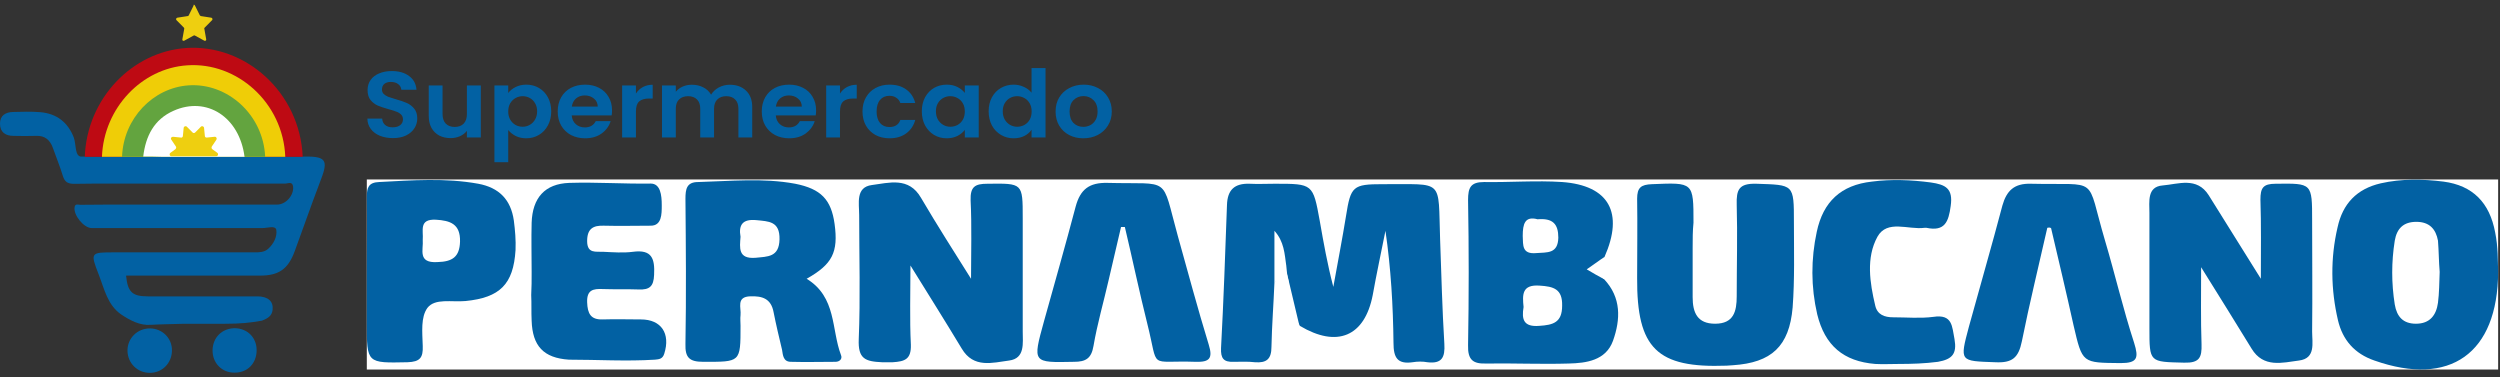
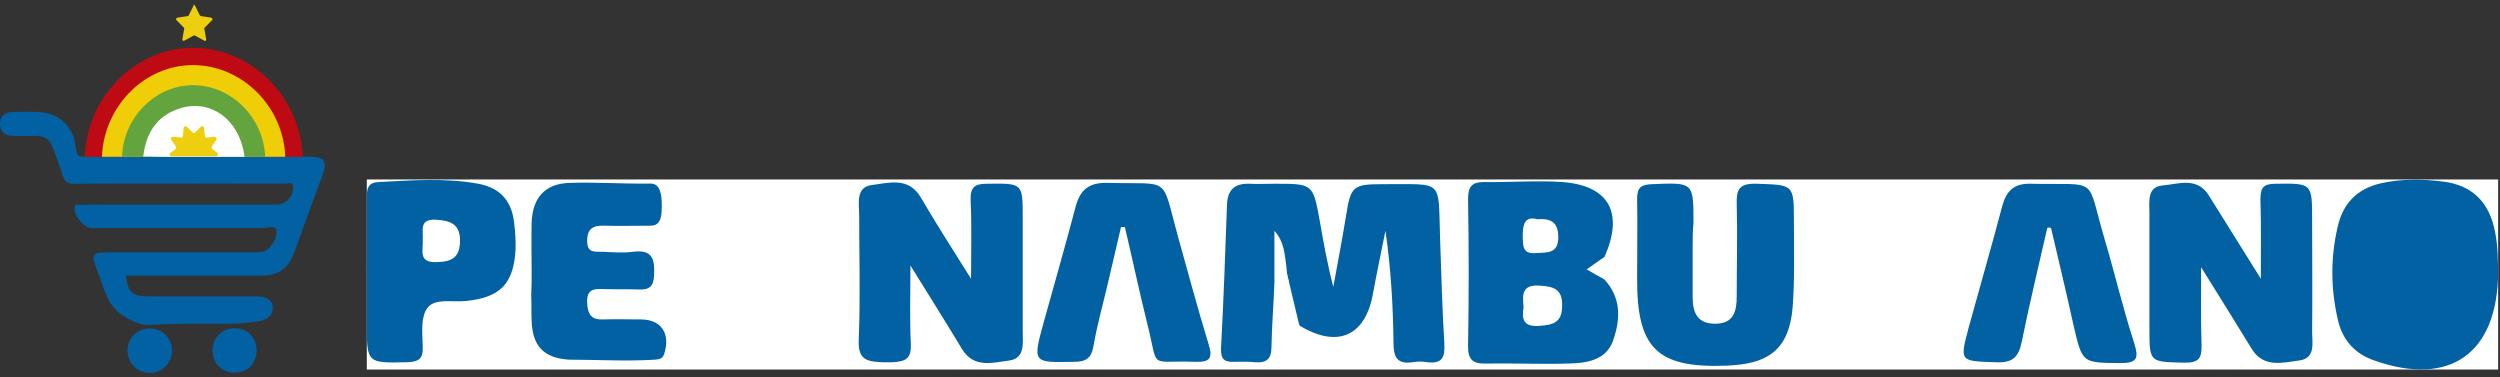
<svg xmlns="http://www.w3.org/2000/svg" width="318" height="48" viewBox="0 0 318 48" fill="none">
  <rect x="0" y="0" width="318" height="48" fill="#333333" stroke="none" />
  <g clip-path="url(#clip0_148_1385)">
    <path d="M49.978 17.567C49.368 17.567 48.816 17.467 48.322 17.269C47.837 17.07 47.453 16.783 47.169 16.41C46.884 16.036 46.738 15.594 46.73 15.085H48.611C48.636 15.427 48.761 15.698 48.987 15.897C49.221 16.096 49.539 16.195 49.941 16.195C50.35 16.195 50.672 16.103 50.906 15.921C51.141 15.73 51.258 15.483 51.258 15.181C51.258 14.934 51.178 14.732 51.019 14.572C50.86 14.413 50.66 14.29 50.417 14.203C50.183 14.107 49.857 14.004 49.439 13.892C48.87 13.733 48.406 13.578 48.047 13.427C47.695 13.268 47.39 13.034 47.131 12.723C46.88 12.405 46.755 11.984 46.755 11.459C46.755 10.966 46.884 10.536 47.143 10.17C47.403 9.805 47.766 9.526 48.235 9.335C48.703 9.136 49.238 9.037 49.84 9.037C50.743 9.037 51.475 9.248 52.035 9.669C52.604 10.083 52.917 10.663 52.976 11.411H51.044C51.028 11.125 50.898 10.89 50.656 10.707C50.421 10.516 50.108 10.421 49.715 10.421C49.372 10.421 49.096 10.504 48.887 10.671C48.686 10.838 48.586 11.081 48.586 11.399C48.586 11.622 48.661 11.809 48.812 11.96C48.971 12.103 49.163 12.222 49.389 12.318C49.623 12.405 49.949 12.509 50.367 12.628C50.936 12.787 51.4 12.946 51.759 13.105C52.119 13.264 52.428 13.503 52.688 13.821C52.947 14.139 53.076 14.556 53.076 15.073C53.076 15.519 52.955 15.932 52.713 16.314C52.47 16.696 52.115 17.002 51.646 17.233C51.178 17.456 50.622 17.567 49.978 17.567ZM61.159 10.874V17.483H59.39V16.648C59.164 16.934 58.868 17.161 58.5 17.328C58.14 17.487 57.747 17.567 57.321 17.567C56.777 17.567 56.296 17.459 55.878 17.245C55.46 17.022 55.13 16.7 54.887 16.278C54.653 15.849 54.536 15.34 54.536 14.751V10.874H56.292V14.513C56.292 15.038 56.43 15.443 56.706 15.73C56.982 16.008 57.358 16.147 57.835 16.147C58.32 16.147 58.7 16.008 58.976 15.73C59.252 15.443 59.39 15.038 59.39 14.513V10.874H61.159ZM64.647 11.829C64.873 11.526 65.183 11.276 65.576 11.077C65.977 10.87 66.433 10.767 66.943 10.767C67.537 10.767 68.072 10.906 68.548 11.184C69.033 11.463 69.414 11.86 69.69 12.377C69.974 12.886 70.116 13.479 70.116 14.155C70.116 14.831 69.974 15.431 69.69 15.956C69.414 16.473 69.033 16.875 68.548 17.161C68.072 17.448 67.537 17.591 66.943 17.591C66.433 17.591 65.981 17.491 65.588 17.292C65.204 17.094 64.89 16.843 64.647 16.541V20.633H62.891V10.874H64.647V11.829ZM68.323 14.155C68.323 13.757 68.235 13.415 68.059 13.129C67.892 12.835 67.666 12.612 67.382 12.461C67.106 12.31 66.805 12.234 66.479 12.234C66.161 12.234 65.86 12.314 65.576 12.473C65.3 12.624 65.074 12.847 64.898 13.141C64.731 13.435 64.647 13.781 64.647 14.179C64.647 14.576 64.731 14.922 64.898 15.217C65.074 15.511 65.3 15.738 65.576 15.897C65.86 16.048 66.161 16.123 66.479 16.123C66.805 16.123 67.106 16.044 67.382 15.885C67.666 15.726 67.892 15.499 68.059 15.205C68.235 14.91 68.323 14.56 68.323 14.155ZM77.852 14.036C77.852 14.274 77.835 14.489 77.802 14.68H72.722C72.764 15.157 72.939 15.531 73.249 15.801C73.558 16.072 73.939 16.207 74.39 16.207C75.042 16.207 75.507 15.94 75.782 15.408H77.677C77.476 16.044 77.091 16.569 76.522 16.982C75.954 17.388 75.256 17.591 74.428 17.591C73.759 17.591 73.157 17.451 72.622 17.173C72.095 16.887 71.681 16.485 71.38 15.968C71.087 15.451 70.941 14.855 70.941 14.179C70.941 13.495 71.087 12.894 71.38 12.377C71.672 11.86 72.082 11.463 72.609 11.184C73.136 10.906 73.742 10.767 74.428 10.767C75.088 10.767 75.678 10.902 76.196 11.172C76.723 11.443 77.129 11.829 77.413 12.33C77.706 12.823 77.852 13.391 77.852 14.036ZM76.033 13.558C76.025 13.129 75.862 12.787 75.544 12.532C75.226 12.27 74.838 12.139 74.378 12.139C73.943 12.139 73.575 12.266 73.274 12.521C72.981 12.767 72.801 13.113 72.734 13.558H76.033ZM80.89 11.9C81.116 11.55 81.408 11.276 81.768 11.077C82.136 10.878 82.554 10.779 83.022 10.779V12.532H82.558C82.006 12.532 81.588 12.656 81.304 12.902C81.028 13.149 80.89 13.578 80.89 14.191V17.483H79.134V10.874H80.89V11.9ZM92.835 10.779C93.688 10.779 94.373 11.029 94.892 11.53C95.418 12.023 95.682 12.715 95.682 13.606V17.483H93.926V13.833C93.926 13.316 93.788 12.922 93.512 12.652C93.236 12.373 92.86 12.234 92.383 12.234C91.906 12.234 91.526 12.373 91.242 12.652C90.966 12.922 90.828 13.316 90.828 13.833V17.483H89.072V13.833C89.072 13.316 88.934 12.922 88.658 12.652C88.382 12.373 88.005 12.234 87.529 12.234C87.044 12.234 86.659 12.373 86.375 12.652C86.099 12.922 85.961 13.316 85.961 13.833V17.483H84.205V10.874H85.961V11.674C86.187 11.395 86.475 11.176 86.826 11.017C87.186 10.858 87.579 10.779 88.005 10.779C88.549 10.779 89.034 10.89 89.46 11.113C89.887 11.328 90.217 11.638 90.451 12.043C90.677 11.662 91.003 11.355 91.43 11.125C91.865 10.894 92.333 10.779 92.835 10.779ZM103.808 14.036C103.808 14.274 103.791 14.489 103.758 14.68H98.678C98.72 15.157 98.895 15.531 99.205 15.801C99.514 16.072 99.895 16.207 100.346 16.207C100.998 16.207 101.463 15.94 101.738 15.408H103.632C103.432 16.044 103.047 16.569 102.479 16.982C101.91 17.388 101.212 17.591 100.384 17.591C99.715 17.591 99.113 17.451 98.578 17.173C98.051 16.887 97.637 16.485 97.336 15.968C97.043 15.451 96.897 14.855 96.897 14.179C96.897 13.495 97.043 12.894 97.336 12.377C97.629 11.86 98.038 11.463 98.565 11.184C99.092 10.906 99.698 10.767 100.384 10.767C101.044 10.767 101.634 10.902 102.152 11.172C102.679 11.443 103.085 11.829 103.369 12.33C103.662 12.823 103.808 13.391 103.808 14.036ZM101.989 13.558C101.981 13.129 101.818 12.787 101.5 12.532C101.182 12.27 100.794 12.139 100.334 12.139C99.899 12.139 99.531 12.266 99.23 12.521C98.937 12.767 98.757 13.113 98.691 13.558H101.989ZM106.846 11.9C107.072 11.55 107.364 11.276 107.724 11.077C108.092 10.878 108.51 10.779 108.978 10.779V12.532H108.514C107.962 12.532 107.544 12.656 107.26 12.902C106.984 13.149 106.846 13.578 106.846 14.191V17.483H105.09V10.874H106.846V11.9ZM109.709 14.179C109.709 13.495 109.856 12.898 110.148 12.389C110.441 11.872 110.847 11.475 111.365 11.196C111.884 10.91 112.477 10.767 113.146 10.767C114.008 10.767 114.718 10.974 115.279 11.387C115.847 11.793 116.228 12.365 116.42 13.105H114.526C114.426 12.819 114.254 12.596 114.012 12.437C113.778 12.27 113.485 12.187 113.134 12.187C112.632 12.187 112.235 12.361 111.942 12.711C111.649 13.053 111.503 13.543 111.503 14.179C111.503 14.807 111.649 15.296 111.942 15.646C112.235 15.988 112.632 16.159 113.134 16.159C113.844 16.159 114.309 15.857 114.526 15.252H116.42C116.228 15.968 115.847 16.537 115.279 16.958C114.71 17.38 113.999 17.591 113.146 17.591C112.477 17.591 111.884 17.451 111.365 17.173C110.847 16.887 110.441 16.489 110.148 15.98C109.856 15.463 109.709 14.863 109.709 14.179ZM117.255 14.155C117.255 13.487 117.393 12.894 117.669 12.377C117.953 11.86 118.334 11.463 118.81 11.184C119.295 10.906 119.835 10.767 120.428 10.767C120.947 10.767 121.398 10.866 121.783 11.065C122.176 11.264 122.49 11.514 122.724 11.817V10.874H124.492V17.483H122.724V16.517C122.498 16.827 122.184 17.086 121.783 17.292C121.39 17.491 120.934 17.591 120.416 17.591C119.83 17.591 119.295 17.448 118.81 17.161C118.334 16.875 117.953 16.473 117.669 15.956C117.393 15.431 117.255 14.831 117.255 14.155ZM122.724 14.179C122.724 13.773 122.64 13.427 122.473 13.141C122.306 12.847 122.08 12.624 121.796 12.473C121.511 12.314 121.206 12.234 120.88 12.234C120.554 12.234 120.253 12.31 119.977 12.461C119.701 12.612 119.475 12.835 119.299 13.129C119.132 13.415 119.049 13.757 119.049 14.155C119.049 14.553 119.132 14.902 119.299 15.205C119.475 15.499 119.701 15.726 119.977 15.885C120.261 16.044 120.562 16.123 120.88 16.123C121.206 16.123 121.511 16.048 121.796 15.897C122.08 15.738 122.306 15.515 122.473 15.229C122.64 14.934 122.724 14.584 122.724 14.179ZM125.756 14.155C125.756 13.487 125.894 12.894 126.17 12.377C126.454 11.86 126.839 11.463 127.324 11.184C127.808 10.906 128.348 10.767 128.942 10.767C129.394 10.767 129.824 10.862 130.234 11.053C130.643 11.236 130.969 11.483 131.212 11.793V8.655H132.993V17.483H131.212V16.505C130.994 16.831 130.689 17.094 130.297 17.292C129.903 17.491 129.448 17.591 128.929 17.591C128.344 17.591 127.808 17.448 127.324 17.161C126.839 16.875 126.454 16.473 126.17 15.956C125.894 15.431 125.756 14.831 125.756 14.155ZM131.225 14.179C131.225 13.773 131.141 13.427 130.974 13.141C130.806 12.847 130.58 12.624 130.297 12.473C130.012 12.314 129.707 12.234 129.381 12.234C129.055 12.234 128.754 12.31 128.478 12.461C128.202 12.612 127.976 12.835 127.801 13.129C127.633 13.415 127.55 13.757 127.55 14.155C127.55 14.553 127.633 14.902 127.801 15.205C127.976 15.499 128.202 15.726 128.478 15.885C128.762 16.044 129.063 16.123 129.381 16.123C129.707 16.123 130.012 16.048 130.297 15.897C130.58 15.738 130.806 15.515 130.974 15.229C131.141 14.934 131.225 14.584 131.225 14.179ZM137.794 17.591C137.125 17.591 136.523 17.451 135.988 17.173C135.453 16.887 135.03 16.485 134.721 15.968C134.42 15.451 134.27 14.855 134.27 14.179C134.27 13.503 134.424 12.906 134.734 12.389C135.051 11.872 135.482 11.475 136.026 11.196C136.569 10.91 137.175 10.767 137.844 10.767C138.513 10.767 139.119 10.91 139.663 11.196C140.207 11.475 140.633 11.872 140.943 12.389C141.26 12.906 141.419 13.503 141.419 14.179C141.419 14.855 141.256 15.451 140.929 15.968C140.612 16.485 140.177 16.887 139.626 17.173C139.082 17.451 138.472 17.591 137.794 17.591ZM137.794 16.135C138.112 16.135 138.409 16.064 138.685 15.921C138.969 15.769 139.194 15.547 139.362 15.252C139.529 14.958 139.613 14.6 139.613 14.179C139.613 13.55 139.437 13.069 139.086 12.735C138.743 12.393 138.321 12.222 137.819 12.222C137.318 12.222 136.895 12.393 136.553 12.735C136.218 13.069 136.051 13.55 136.051 14.179C136.051 14.807 136.214 15.292 136.54 15.634C136.874 15.968 137.293 16.135 137.794 16.135Z" fill="#0261A3" />
  </g>
  <g clip-path="url(#clip1_148_1385)">
    <rect width="271.106" height="24.175" transform="translate(46.658 22.828)" fill="white" />
    <path d="M163.725 34.861C163.671 34.534 163.671 34.207 163.617 33.826C163.239 33.881 161.789 27.799 162.539 33.608C162.215 34.371 162.593 35.242 162.108 35.95C162 38.672 161.784 41.395 161.73 44.117C161.73 45.696 161.084 46.186 159.628 46.077C158.712 45.968 157.85 46.023 156.933 46.023C155.64 46.077 155.263 45.587 155.316 44.28C155.64 38.237 155.855 32.138 156.071 26.095C156.125 24.134 157.041 23.318 158.928 23.372C160.006 23.427 161.084 23.372 162.161 23.372C167.012 23.372 167.012 23.372 167.875 28.109C168.36 30.886 168.845 33.608 169.599 36.494C170.138 33.5 170.731 30.451 171.216 27.456C171.809 23.699 172.079 23.427 175.852 23.427C183.774 23.481 182.912 22.61 183.182 30.451C183.343 34.915 183.451 39.325 183.721 43.736C183.828 45.478 183.397 46.295 181.565 46.077C180.972 45.968 180.325 45.968 179.678 46.077C177.738 46.349 177.253 45.478 177.253 43.627C177.199 38.89 176.929 34.153 176.229 29.361C175.69 32.084 175.097 34.806 174.612 37.529C173.588 42.81 170.084 44.28 165.341 41.449C164.048 39.38 164.21 37.039 163.725 34.861Z" fill="#0261A3" />
    <path d="M115.809 33.772C115.809 37.311 115.701 40.578 115.862 43.845C115.916 45.696 115.108 45.98 113.545 46.077C113.068 46.077 112.669 46.077 112.197 46.077C110.046 45.98 109.125 45.642 109.233 43.137C109.449 37.91 109.287 32.629 109.287 27.347C109.287 25.877 108.802 23.808 110.904 23.536C113.06 23.264 115.593 22.447 117.156 25.169C119.204 28.654 121.36 32.03 123.516 35.46C123.516 32.084 123.624 28.763 123.462 25.496C123.408 23.753 124.001 23.372 125.618 23.372C130.091 23.318 130.091 23.264 130.091 27.728C130.091 32.52 130.091 37.366 130.091 42.157C130.091 43.627 130.415 45.587 128.367 45.859C126.265 46.132 123.839 46.894 122.33 44.335C120.228 40.85 118.072 37.42 115.809 33.772Z" fill="#0261A3" />
    <path d="M287.581 35.459C287.581 31.811 287.635 28.599 287.527 25.387C287.527 23.916 287.851 23.372 289.468 23.372C294.103 23.317 294.103 23.263 294.103 28.055C294.103 32.737 294.157 37.474 294.103 42.157C294.103 43.627 294.588 45.587 292.432 45.859C290.33 46.131 287.905 46.839 286.395 44.334C284.401 41.068 282.353 37.801 279.982 33.989C279.982 37.583 279.928 40.687 280.036 43.79C280.089 45.478 279.766 46.186 277.826 46.131C273.406 46.022 273.406 46.131 273.406 41.721C273.406 36.821 273.406 31.92 273.406 27.074C273.406 25.659 273.083 23.753 275.077 23.59C277.071 23.426 279.443 22.446 280.952 24.842C283.054 28.218 285.156 31.594 287.581 35.459Z" fill="#0261A3" />
    <path d="M204.039 35.514C206.249 37.855 206.141 40.632 205.171 43.355C204.255 45.859 201.776 46.186 199.566 46.24C196.063 46.349 192.559 46.186 189.056 46.24C187.385 46.295 186.684 45.805 186.738 43.899C186.846 37.746 186.846 31.594 186.738 25.441C186.738 23.862 187.062 23.154 188.786 23.154C192.074 23.209 195.416 22.936 198.704 23.154C204.686 23.59 206.573 27.074 204.093 32.683C203.285 33.608 202.8 34.534 204.039 35.514Z" fill="#0261A3" />
    <path d="M317.764 34.588C317.71 44.988 311.62 49.235 302.026 45.859C299.493 44.988 297.983 43.246 297.391 40.741C296.474 36.821 296.42 32.846 297.337 28.926C297.983 25.931 299.762 24.026 302.834 23.318C305.475 22.719 308.17 22.773 310.811 23.1C314.53 23.59 316.686 25.768 317.387 29.579C317.764 31.376 317.71 33.173 317.764 34.588Z" fill="#0261A3" />
-     <path d="M102.604 35.46C106.431 37.801 105.73 41.885 106.97 45.152C107.185 45.642 106.808 46.023 106.269 46.023C104.383 46.023 102.496 46.077 100.61 46.023C99.64 46.023 99.586 45.206 99.478 44.498C99.101 42.919 98.723 41.34 98.4 39.707C98.076 37.965 96.945 37.638 95.436 37.692C93.603 37.747 94.304 39.163 94.196 40.088C94.142 40.524 94.196 41.014 94.196 41.449C94.196 46.132 94.196 46.023 89.453 46.023C87.674 46.023 87.135 45.478 87.189 43.736C87.297 37.584 87.243 31.431 87.189 25.278C87.189 24.026 87.351 23.155 88.806 23.155C92.902 23.046 97.052 22.61 101.149 23.372C104.436 24.026 105.73 25.387 106.161 28.491C106.646 32.084 105.892 33.609 102.604 35.46Z" fill="#0261A3" />
    <path d="M215.305 31.54C215.305 33.608 215.305 35.678 215.305 37.801C215.305 39.761 215.897 41.177 218.161 41.177C220.533 41.177 220.91 39.598 220.91 37.692C220.91 33.826 221.018 29.906 220.91 26.04C220.856 24.134 221.179 23.318 223.389 23.372C228.186 23.536 228.186 23.372 228.186 28.273C228.186 31.866 228.294 35.514 228.024 39.108C227.593 44.063 225.33 46.132 220.425 46.458C220.155 46.458 219.886 46.513 219.616 46.513C210.777 46.84 208.19 44.335 208.244 35.351C208.244 31.975 208.298 28.654 208.244 25.278C208.244 23.862 208.729 23.481 210.13 23.427C215.412 23.209 215.412 23.154 215.412 28.327C215.305 29.362 215.305 30.451 215.305 31.54Z" fill="#0261A3" />
    <path d="M46.658 34.588C46.658 31.43 46.712 28.218 46.658 25.06C46.658 23.862 46.874 23.209 48.221 23.154C52.425 22.936 56.629 22.61 60.833 23.372C63.474 23.862 64.983 25.387 65.361 28.055C65.522 29.307 65.63 30.559 65.576 31.811C65.307 36.167 63.582 37.855 59.216 38.291C57.438 38.454 55.338 37.91 54.368 39.162C53.505 40.36 53.719 42.211 53.773 44.008C53.827 45.478 53.449 46.023 51.832 46.077C46.658 46.186 46.658 46.24 46.658 41.068C46.658 38.944 46.658 36.766 46.658 34.588Z" fill="#0261A3" />
    <path d="M260.416 28.98C259.338 33.772 258.153 38.563 257.182 43.409C256.751 45.532 255.943 46.186 253.787 46.077C249.259 45.913 249.259 46.022 250.445 41.558C251.847 36.44 253.356 31.267 254.703 26.149C255.242 24.243 256.212 23.317 258.314 23.372C267.207 23.59 265.267 22.174 267.746 30.559C269.04 34.915 270.064 39.325 271.465 43.627C272.058 45.532 271.897 46.186 269.741 46.186C264.836 46.131 264.89 46.24 263.758 41.394C262.842 37.256 261.872 33.173 260.901 29.035C260.794 28.926 260.632 28.926 260.416 28.98Z" fill="#0261A3" />
    <path d="M142.596 28.871C142.057 31.104 141.572 33.336 141.033 35.568C140.386 38.4 139.578 41.177 139.092 44.008C138.823 45.587 138.122 46.023 136.613 46.023C131.331 46.131 131.331 46.186 132.786 40.904C134.134 36.059 135.535 31.158 136.829 26.258C137.422 24.08 138.554 23.209 140.871 23.263C149.064 23.481 147.662 22.229 149.818 30.015C151.112 34.643 152.351 39.271 153.753 43.845C154.292 45.587 153.86 46.077 152.082 46.023C145.937 45.805 147.447 47.166 145.937 41.177C144.913 37.093 144.051 32.955 143.081 28.871C142.919 28.871 142.758 28.871 142.596 28.871Z" fill="#0261A3" />
    <path d="M67.624 34.589C67.624 32.52 67.57 30.396 67.624 28.327C67.732 25.169 69.295 23.372 72.421 23.263C75.924 23.154 79.266 23.403 82.769 23.349C84.014 23.349 84.175 24.829 84.175 26.095C84.175 27.262 84.175 28.708 82.769 28.708C80.775 28.708 78.835 28.763 76.841 28.708C75.439 28.654 74.685 29.089 74.685 30.668C74.685 32.302 75.817 31.975 76.733 32.029C77.973 32.084 79.266 32.193 80.506 32.029C82.931 31.703 83.308 32.901 83.201 34.97C83.147 36.44 82.608 36.875 81.26 36.821C79.751 36.767 78.188 36.821 76.679 36.767C75.439 36.712 74.631 36.875 74.685 38.454C74.739 39.87 75.116 40.687 76.679 40.632C78.296 40.578 79.913 40.632 81.53 40.632C84.117 40.632 85.303 42.429 84.494 44.988C84.279 45.696 83.793 45.696 83.308 45.75C79.676 45.98 76.007 45.75 72.365 45.75C69.131 45.533 67.732 44.008 67.624 40.796C67.57 39.707 67.624 38.618 67.57 37.529C67.624 36.603 67.624 35.623 67.624 34.589Z" fill="#0261A3" />
-     <path d="M241.499 46.295C240.529 46.295 239.505 46.349 238.534 46.295C234.492 45.968 232.121 43.954 231.15 39.979C230.342 36.494 230.342 32.955 231.096 29.471C231.905 25.659 234.169 23.536 238.103 23.1C240.582 22.773 243.116 22.882 245.595 23.209C247.481 23.481 248.452 23.971 248.128 26.204C247.859 28.218 247.374 29.471 245.056 28.98C244.948 28.98 244.894 28.98 244.787 28.98C242.738 29.253 240.044 27.892 238.804 30.124C237.349 32.792 237.834 35.95 238.534 38.89C238.804 40.033 239.72 40.36 240.798 40.36C242.523 40.36 244.248 40.523 245.918 40.306C248.398 39.925 248.29 41.558 248.613 43.137C248.937 44.988 248.344 45.696 246.511 46.023C244.84 46.241 243.17 46.295 241.499 46.295Z" fill="#0261A3" />
    <path d="M162.107 35.95C162.107 33.772 162.107 31.539 162.107 29.361C163.347 30.723 163.401 32.301 163.617 33.826C162.323 33.989 162.808 35.405 162.107 35.95Z" fill="white" />
    <path d="M163.724 34.861C164.263 37.039 164.748 39.271 165.287 41.449C163.616 39.489 163.724 37.148 163.724 34.861Z" fill="white" />
    <path d="M204.04 35.514C203.339 35.133 202.639 34.752 201.83 34.262C202.639 33.717 203.339 33.173 204.094 32.683C204.04 33.608 204.04 34.588 204.04 35.514Z" fill="white" />
    <path d="M193.799 39.053C193.638 37.474 193.584 36.167 195.848 36.331C197.626 36.44 198.758 36.766 198.704 38.89C198.704 41.013 197.572 41.34 195.794 41.449C193.799 41.612 193.53 40.632 193.799 39.053Z" fill="white" />
    <path d="M195.578 27.891C197.518 27.728 198.219 28.49 198.219 30.233C198.165 32.302 196.817 32.084 195.416 32.193C193.584 32.356 193.745 31.213 193.691 30.015C193.691 28.49 193.961 27.456 195.578 27.891Z" fill="white" />
-     <path d="M310.327 34.589C310.273 35.95 310.273 37.257 310.111 38.509C309.895 40.088 309.087 41.177 307.308 41.177C305.691 41.177 304.883 40.306 304.613 38.727C304.182 36.004 304.182 33.336 304.613 30.614C304.883 29.035 305.745 28.218 307.362 28.218C309.033 28.218 309.842 29.144 310.111 30.614C310.219 31.975 310.219 33.336 310.327 34.589Z" fill="white" />
    <path d="M94.196 30.124C93.926 28.599 94.465 27.837 96.19 28C97.753 28.164 99.208 28.109 99.154 30.45C99.1 32.737 97.645 32.628 96.082 32.792C93.872 32.955 94.088 31.539 94.196 30.124Z" fill="white" />
    <path d="M53.773 30.505C53.881 29.362 53.234 27.837 55.444 27.946C57.276 28.055 58.57 28.49 58.516 30.723C58.462 32.683 57.546 33.282 55.66 33.336C53.072 33.5 53.881 31.757 53.773 30.505Z" fill="white" />
  </g>
  <path d="M15.409 39.996C13.662 38.781 13.271 36.747 12.567 34.951C11.472 32.125 11.498 32.099 14.497 32.099C20.441 32.099 26.386 32.099 32.357 32.099C32.983 32.099 33.582 32.099 34.078 31.676C34.808 31.043 35.277 30.092 35.147 29.247C35.042 28.639 34.025 29.009 33.426 29.009C26.151 29.009 18.903 29.009 11.655 29.009C10.664 29.009 9.308 27.345 9.491 26.341C9.569 25.866 9.96 26.051 10.221 26.051C12.359 26.024 14.471 26.024 16.609 26.024C22.814 26.024 29.019 26.024 35.251 26.024C36.346 26.024 37.389 24.862 37.285 23.753C37.206 23.013 36.607 23.357 36.268 23.357C30.584 23.33 24.9 23.357 19.19 23.357C15.931 23.357 12.671 23.33 9.412 23.383C8.63 23.383 8.239 23.145 8.004 22.406C7.639 21.191 7.144 20.003 6.727 18.814C6.362 17.784 5.684 17.229 4.589 17.282C3.624 17.308 2.686 17.308 1.721 17.282C0.704 17.282 0 16.833 0 15.724C0 14.667 0.73 14.271 1.643 14.245C2.816 14.218 3.989 14.166 5.162 14.271C7.196 14.456 8.63 15.539 9.386 17.493C9.699 18.312 9.491 19.923 10.351 19.923C11.211 19.923 13.037 19.923 13.037 19.923C13.037 19.923 14.436 19.923 15.122 19.923C16.035 19.923 16.817 19.923 17.86 19.923C18.95 19.923 19.816 19.923 20.858 19.923C21.901 19.923 22.97 19.897 23.987 19.923C25.317 19.923 26.595 19.923 27.898 19.923C28.42 19.923 28.811 19.923 29.332 19.923C29.904 19.923 30.506 19.923 31.157 19.923C32.07 19.923 32.983 19.923 33.895 19.923C34.601 19.923 35.199 19.923 35.981 19.923C36.796 19.923 37.415 19.923 38.458 19.923C38.562 19.923 38.639 19.925 38.719 19.923C41.795 19.844 41.691 20.61 40.648 23.304C39.553 26.156 38.562 29.062 37.493 31.941C36.659 34.212 35.486 35.057 33.087 35.057C27.403 35.057 21.719 35.057 16.035 35.057C16.244 37.144 16.817 37.698 18.799 37.698C23.44 37.698 28.081 37.698 32.722 37.698C34.104 37.698 34.782 38.332 34.677 39.389C34.599 40.234 33.973 40.524 33.322 40.788C31.809 41.053 30.636 41.185 28.55 41.185C26.855 41.185 25.161 41.185 23.335 41.185C21.954 41.237 20.546 41.237 19.164 41.317C17.808 41.422 16.556 40.762 15.409 39.996Z" fill="#0261A3" />
  <path d="M29.801 47.401C28.211 47.401 27.012 46.16 27.038 44.549C27.064 42.911 28.263 41.749 29.88 41.749C31.496 41.775 32.669 42.964 32.643 44.602C32.617 46.265 31.444 47.428 29.801 47.401Z" fill="#0261A3" />
  <path d="M19.058 47.427C17.494 47.427 16.242 46.212 16.216 44.628C16.19 43.043 17.468 41.749 19.11 41.775C20.675 41.802 21.9 43.043 21.874 44.601C21.848 46.212 20.623 47.427 19.058 47.427Z" fill="#0261A3" />
  <path d="M10.785 19.943C11.058 12.508 16.82 6.588 23.672 6.106C31.207 5.59 38.162 11.751 38.503 19.943" fill="#BE0A13" />
  <path d="M12.968 19.945C13.206 13.714 18.048 8.689 23.809 8.31C30.151 7.863 36.015 13.06 36.288 19.945" fill="#EFCD07" />
  <path d="M15.524 19.945C15.695 15.057 19.479 11.167 23.98 10.857C28.923 10.513 33.492 14.575 33.73 19.945" fill="#63A43F" />
  <path d="M18.219 19.909C18.526 17.328 19.582 15.194 22.071 14.092C26.299 12.199 30.458 14.884 31.106 19.944C30.356 19.944 29.572 19.944 28.822 19.944C26.094 19.944 23.333 19.944 20.605 19.944C19.787 19.909 19.003 19.909 18.219 19.909Z" fill="white" />
  <path d="M21.796 19.875H27.489C27.728 19.875 27.83 19.565 27.626 19.427L27.012 18.98C26.91 18.911 26.876 18.773 26.944 18.636L27.523 17.775C27.626 17.603 27.523 17.396 27.319 17.396L26.296 17.5C26.16 17.5 26.058 17.431 26.058 17.293L25.955 16.261C25.921 16.054 25.683 15.985 25.546 16.123L24.83 16.846C24.728 16.949 24.591 16.949 24.489 16.846L23.773 16.123C23.637 15.985 23.398 16.054 23.364 16.261L23.262 17.293C23.262 17.431 23.125 17.534 23.023 17.5L22 17.396C21.796 17.396 21.659 17.603 21.796 17.775L22.375 18.636C22.444 18.739 22.41 18.877 22.307 18.98L21.694 19.427C21.489 19.565 21.591 19.875 21.796 19.875Z" fill="#EECF10" />
  <path d="M24.798 0.702L25.412 1.942C25.446 1.976 25.48 2.01 25.548 2.045L26.878 2.251C27.014 2.286 27.082 2.458 26.98 2.561L26.026 3.525C25.991 3.559 25.957 3.628 25.991 3.663L26.23 5.005C26.264 5.143 26.094 5.246 25.991 5.177L24.798 4.523C24.764 4.489 24.696 4.489 24.628 4.523L23.434 5.177C23.298 5.246 23.162 5.143 23.196 5.005L23.434 3.663C23.434 3.594 23.434 3.559 23.4 3.525L22.446 2.561C22.343 2.458 22.412 2.286 22.548 2.251L23.878 2.045C23.946 2.045 23.98 2.01 24.014 1.942L24.628 0.702C24.559 0.565 24.73 0.565 24.798 0.702Z" fill="#EECF10" />
  <defs>
    <clipPath id="clip0_148_1385">
-       <rect width="95.641" height="12.675" fill="white" transform="translate(46.09 8.536)" />
-     </clipPath>
+       </clipPath>
    <clipPath id="clip1_148_1385">
      <rect width="271.106" height="24.175" fill="white" transform="translate(46.658 22.828)" />
    </clipPath>
  </defs>
</svg>